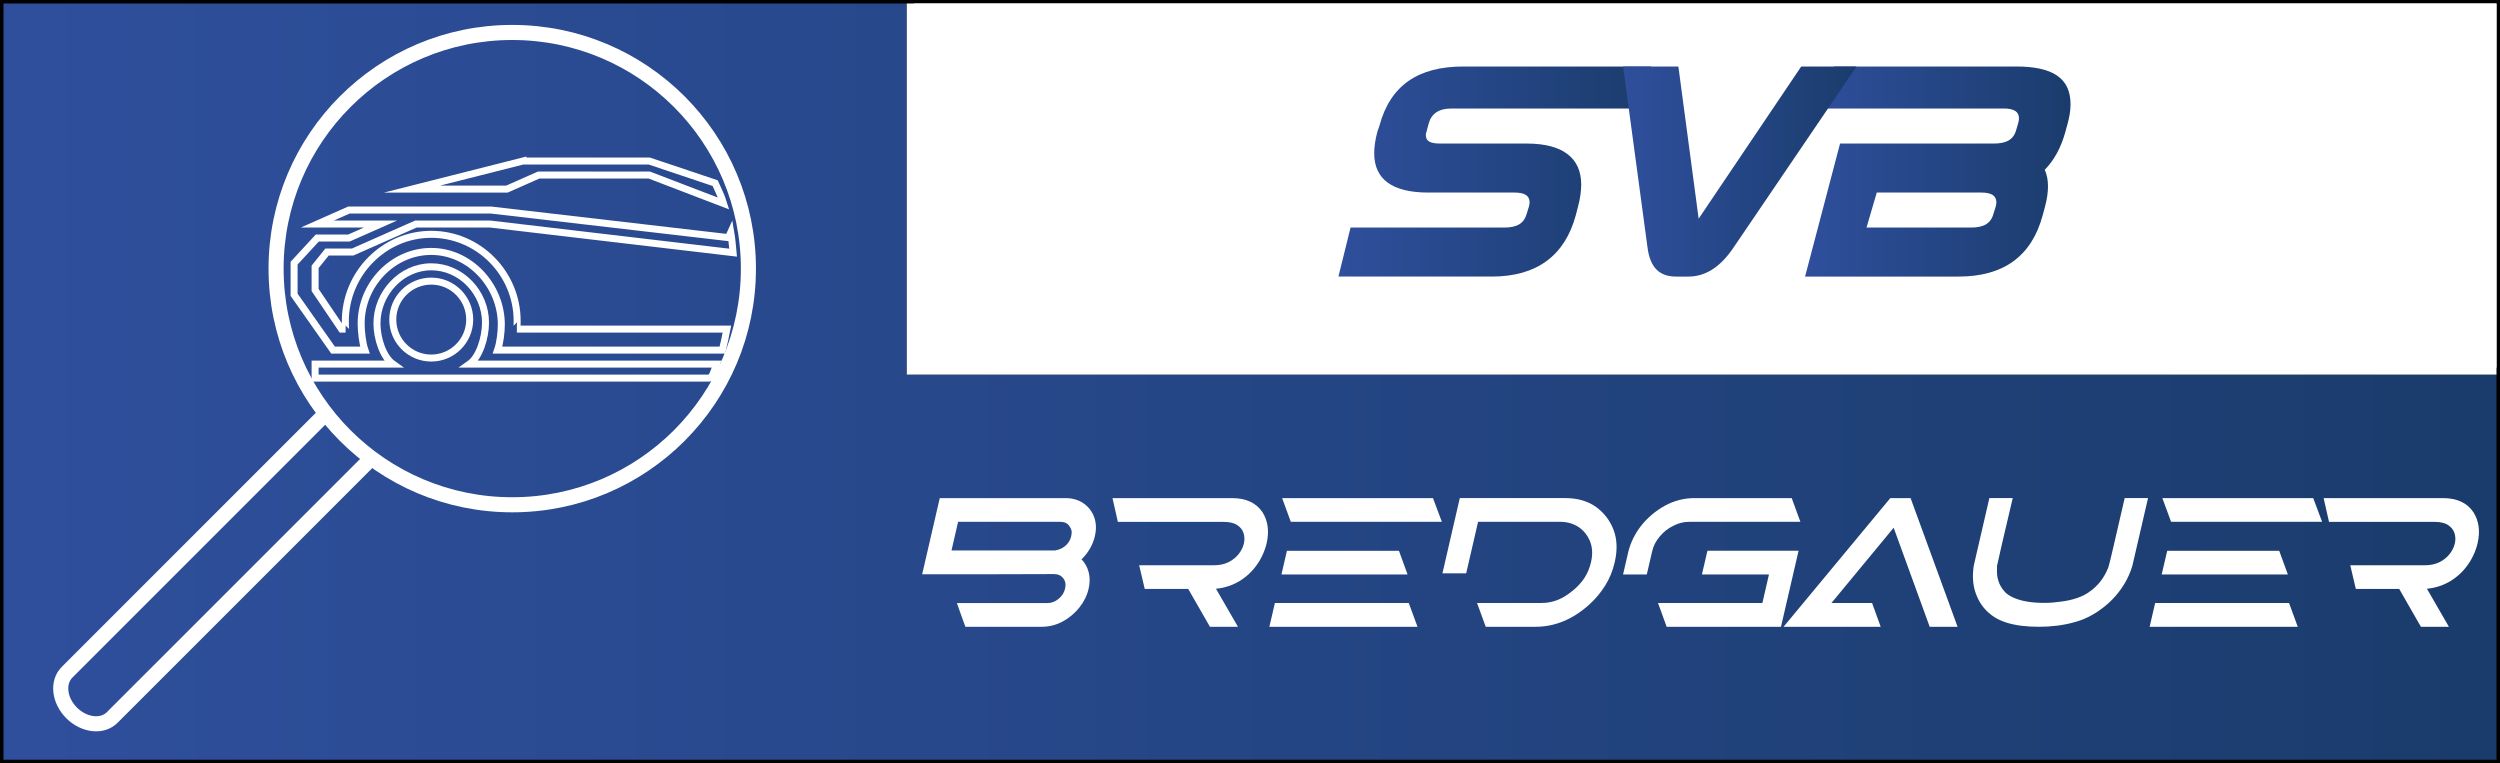
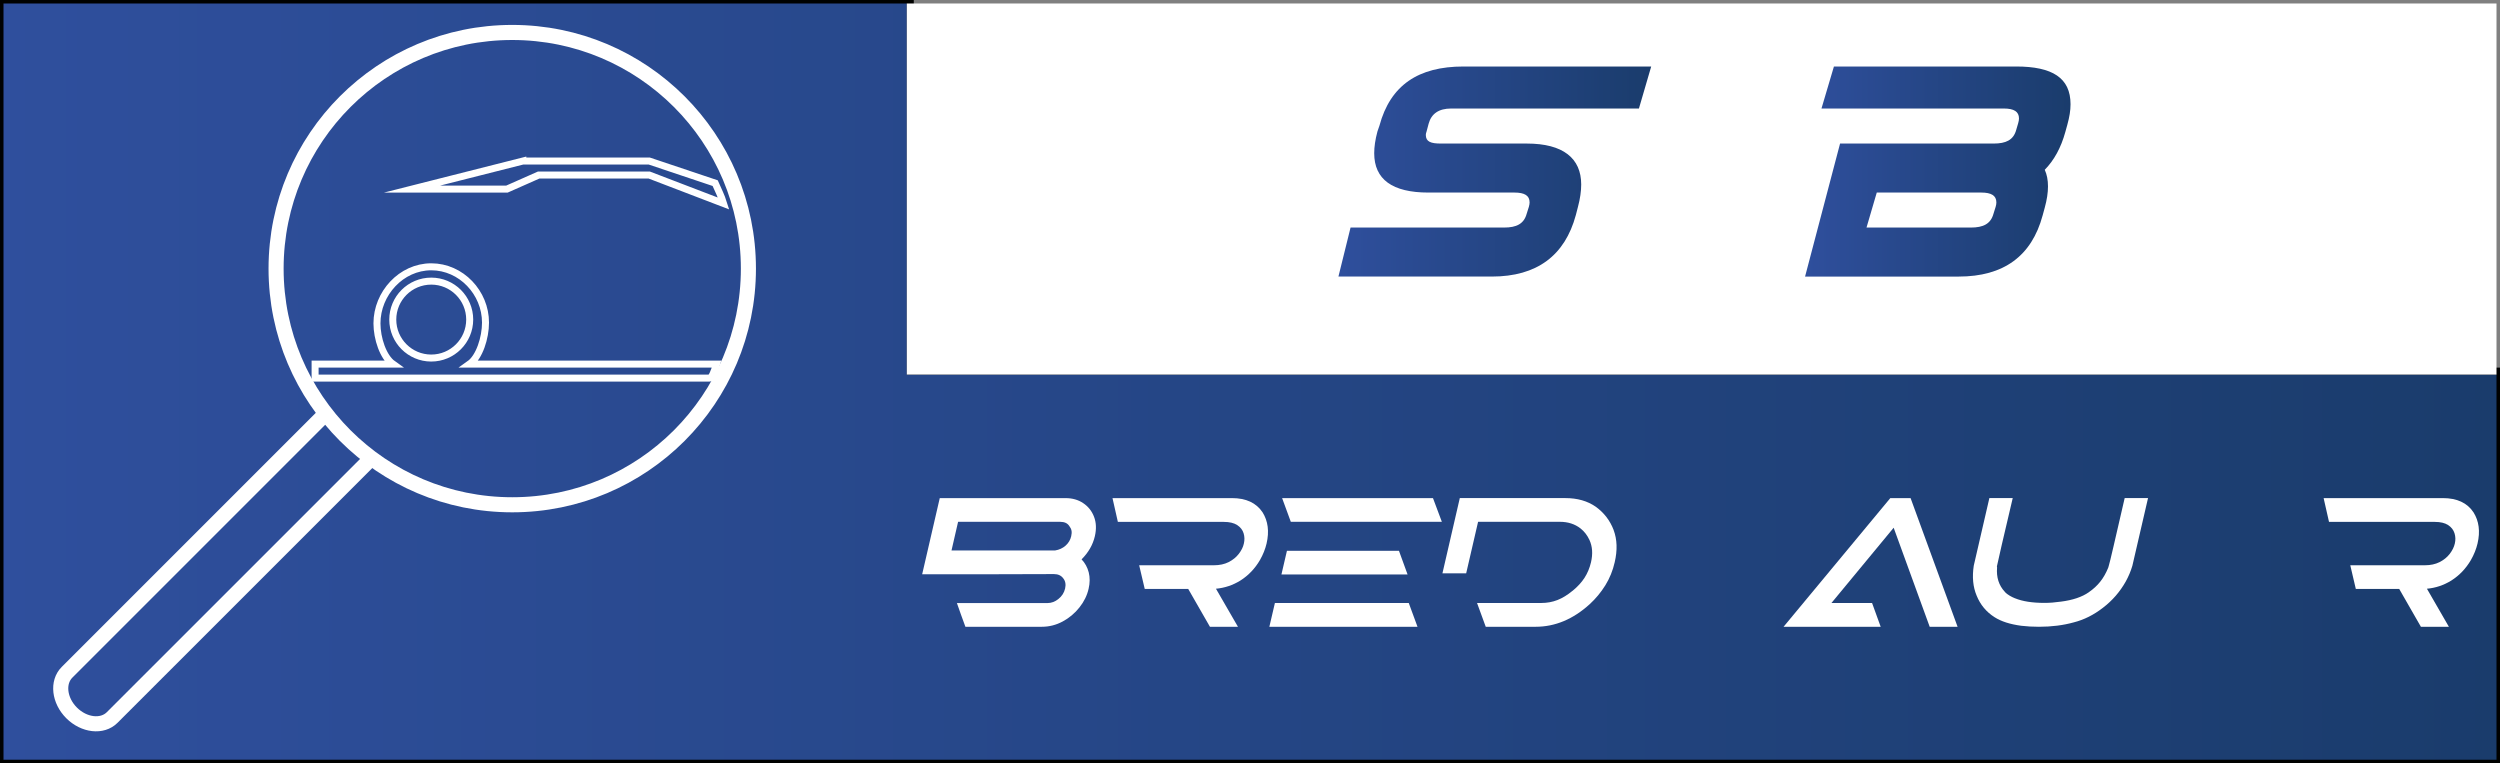
<svg xmlns="http://www.w3.org/2000/svg" version="1.1" id="Layer_1" x="0px" y="0px" width="262.044px" height="80px" viewBox="0 0 262.044 80" enable-background="new 0 0 262.044 80" xml:space="preserve">
  <rect x="0" y="0" width="262.044" height="80" fill="#808080" stroke="none" />
  <g>
    <linearGradient id="SVGID_1_" gradientUnits="userSpaceOnUse" x1="178.362" y1="0" x2="178.362" y2="80.001">
      <stop offset="0.5" style="stop-color:#FFFFFF" />
      <stop offset="0.5" style="stop-color:#2C4C99" />
    </linearGradient>
-     <rect x="94.68" fill="url(#SVGID_1_)" stroke="#000100" stroke-width="0.734" stroke-miterlimit="10" width="167.364" height="80" />
    <linearGradient id="SVGID_2_" gradientUnits="userSpaceOnUse" x1="0" y1="40" x2="262.044" y2="40">
      <stop offset="0" style="stop-color:#2F4F9D" />
      <stop offset="1" style="stop-color:#1A3C6C" />
    </linearGradient>
    <polygon fill="url(#SVGID_2_)" stroke="#000100" stroke-width="0.734" stroke-miterlimit="10" points="262.044,38.899 262.044,80    0,80 0,0 95.413,0 95.413,38.899  " />
    <g>
      <path fill="none" stroke="#FFFFFF" stroke-width="0.734" stroke-miterlimit="10" d="M54.799,16.881l-11.602,2.937h9.945    l3.314-1.468H68.06l7.788,2.983c-0.255-0.824-0.549-1.354-0.886-2.137l-6.901-2.314H54.799z" />
-       <path fill="none" stroke="#FFFFFF" stroke-width="0.734" stroke-miterlimit="10" d="M51.484,22.018H36.566l-3.314,1.468h6.629    l-3.315,1.468h-3.314l-2.426,2.63v3.314l4.083,5.797h3.34c-0.256-0.733-0.394-1.955-0.394-2.785c0-4.054,3.292-7.555,7.346-7.555    s7.346,3.602,7.346,7.656c0,0.834-0.138,1.951-0.394,2.684h23.562c0.179-0.733,0.341-1.468,0.483-2.201H54.176    c0.021,0,0.03-0.619,0.03-0.859c0-4.97-4.035-9.074-9.004-9.074s-9.004,4.142-9.004,9.111c0,0.237,0.009,0.821,0.027,0.821h-0.428    l-2.769-4.098v-2.422l1.248-1.553h2.683l6.63-2.936h7.786l25.466,2.999c-0.057-0.641-0.135-1.497-0.243-2.125l-0.25,0.549    L51.484,22.018z" />
      <path fill="none" stroke="#FFFFFF" stroke-width="0.734" stroke-miterlimit="10" d="M50.89,33.816c0-3.141-2.548-5.85-5.688-5.85    c-3.142,0-5.69,2.788-5.69,5.929c0,1.575,0.642,3.536,1.678,4.269h-8.162v1.468h41.324c0.271,0,0.521-0.732,0.755-1.468H49.214    C50.25,37.432,50.89,35.392,50.89,33.816z M45.202,37.53c-2.227,0-4.033-1.807-4.033-4.031c0-2.227,1.806-4.033,4.033-4.033    c2.225,0,4.031,1.806,4.031,4.033C49.232,35.723,47.427,37.53,45.202,37.53z" />
    </g>
    <g>
      <circle fill="none" stroke="#FFFFFF" stroke-width="1.581" stroke-miterlimit="10" cx="53.692" cy="28.156" r="24.754" />
      <path fill="none" stroke="#FFFFFF" stroke-width="1.581" stroke-miterlimit="10" d="M34.147,43.345L7.026,70.468    c-1.043,1.042-0.829,2.949,0.479,4.256l0,0c1.31,1.308,3.214,1.525,4.255,0.48L38.935,48.03" />
    </g>
    <g>
      <path fill="#FFFFFF" d="M109.201,65.697h-8.01c-0.215-0.583-0.367-1-0.453-1.243c-0.084-0.239-0.23-0.656-0.437-1.241h9.479    c0.432,0,0.821-0.146,1.169-0.438c0.355-0.281,0.587-0.642,0.691-1.08c0.1-0.433,0.035-0.792-0.193-1.074    c-0.218-0.296-0.541-0.447-0.976-0.447l-6.69,0.019h-7.122l1.843-7.981h13.189c0.708,0,1.326,0.174,1.848,0.527    c0.524,0.351,0.905,0.827,1.135,1.43c0.232,0.604,0.26,1.283,0.086,2.036c-0.211,0.904-0.677,1.712-1.392,2.425    c0.363,0.382,0.613,0.837,0.75,1.367c0.132,0.528,0.13,1.099-0.011,1.706c-0.157,0.703-0.479,1.36-0.964,1.967    c-0.481,0.609-1.066,1.101-1.754,1.471C110.704,65.511,109.975,65.697,109.201,65.697z M110.597,57.697    c0.428-0.069,0.795-0.24,1.097-0.507c0.304-0.272,0.501-0.598,0.588-0.987c0.054-0.233,0.063-0.429,0.03-0.589    c-0.03-0.162-0.109-0.323-0.233-0.48c-0.187-0.293-0.506-0.438-0.957-0.438h-10.697l-0.69,3.002H110.597z" />
      <path fill="#FFFFFF" d="M129.759,65.697h-2.936l-2.278-3.969h-4.557l-0.582-2.478h7.83c0.592,0,1.107-0.111,1.547-0.331    c0.438-0.225,0.795-0.512,1.066-0.866c0.272-0.354,0.453-0.713,0.53-1.075c0.088-0.377,0.079-0.736-0.028-1.084    c-0.109-0.35-0.331-0.635-0.673-0.859c-0.34-0.22-0.805-0.331-1.396-0.331h-11.11l-0.563-2.494h12.517    c1.48,0,2.55,0.496,3.215,1.493c0.57,0.913,0.713,2.001,0.419,3.265c-0.139,0.594-0.372,1.168-0.691,1.729    c-0.523,0.897-1.205,1.614-2.055,2.155c-0.793,0.488-1.646,0.775-2.56,0.857L129.759,65.697z" />
      <path fill="#FFFFFF" d="M148.579,65.697h-15.528l0.582-2.493h14.03L148.579,65.697z M147.539,60.217h-13.223l0.578-2.485h11.741    L147.539,60.217z M151.132,54.695H135.3l-0.912-2.485h15.813C150.507,53.04,150.816,53.867,151.132,54.695z" />
      <path fill="#FFFFFF" d="M160.96,65.697h-5.229l-0.911-2.493h6.729c0.603,0,1.167-0.103,1.695-0.308    c0.523-0.204,1.051-0.526,1.577-0.965h0.01c0.526-0.43,0.944-0.885,1.256-1.368c0.311-0.482,0.535-1.025,0.678-1.629    c0.203-0.877,0.151-1.65-0.159-2.327c-0.225-0.492-0.536-0.896-0.941-1.218c-0.596-0.464-1.316-0.694-2.159-0.694h-8.577    l-1.248,5.398h-2.488l1.819-7.884h11.066c1.254,0,2.311,0.3,3.18,0.903c0.871,0.629,1.495,1.44,1.879,2.44v0.01    c0.368,0.985,0.406,2.108,0.112,3.371c-0.198,0.874-0.527,1.681-0.98,2.415c-0.459,0.739-1.005,1.396-1.637,1.977    C164.889,64.909,162.998,65.697,160.96,65.697z" />
-       <path fill="#FFFFFF" d="M173.173,57.802l-0.562,2.415h-2.486l0.539-2.327c0.115-0.489,0.289-0.972,0.52-1.449    c0.232-0.473,0.515-0.925,0.85-1.351c0.337-0.424,0.717-0.809,1.133-1.159c0.413-0.351,0.862-0.66,1.342-0.922    c0.479-0.265,0.981-0.464,1.506-0.597c0.523-0.136,1.052-0.202,1.585-0.202h10.205l0.078,0.218l0.58,1.592l0.253,0.676h-11.633    c-0.302,0-0.583,0.031-0.853,0.098c-0.27,0.063-0.543,0.167-0.824,0.315c-0.288,0.139-0.547,0.3-0.773,0.477    c-0.229,0.18-0.448,0.392-0.656,0.639c-0.206,0.245-0.374,0.491-0.504,0.742C173.343,57.214,173.246,57.492,173.173,57.802z     M186.679,65.697h-11.984l-0.906-2.493h10.942l0.687-2.987h-7.028l0.58-2.491h9.553L186.679,65.697z" />
      <path fill="#FFFFFF" d="M205.189,65.697h-2.923l-3.777-10.381l-6.521,7.888h4.258l0.903,2.493h-10.18    c4.857-5.859,8.586-10.355,11.189-13.487h2.126L205.189,65.697z" />
      <path fill="#FFFFFF" d="M213.717,65.697c-0.649,0-1.263-0.034-1.844-0.104c-1.177-0.155-2.114-0.455-2.818-0.907    c-0.859-0.549-1.484-1.3-1.869-2.256c-0.383-0.907-0.48-1.952-0.301-3.136l1.636-7.085h2.448c-0.38,1.646-0.765,3.29-1.157,4.935    c-0.177,0.767-0.303,1.329-0.38,1.687l-0.121,0.535c0.013,0.036,0.019,0.073,0.019,0.115c-0.088,1.029,0.184,1.881,0.814,2.554    c0.035,0.019,0.056,0.044,0.062,0.079c0.263,0.233,0.599,0.436,1.002,0.598h0.007c0.786,0.321,1.811,0.482,3.084,0.482    c0.543,0,1.107-0.045,1.694-0.13h0.012c1.243-0.157,2.225-0.486,2.938-0.985l0.008-0.009c0.469-0.322,0.867-0.689,1.195-1.103    c0.328-0.41,0.605-0.901,0.837-1.472l0.05-0.172c0.06-0.185,0.228-0.866,0.501-2.048l1.17-5.066h2.448l-1.642,7.094    c-0.167,0.562-0.394,1.106-0.687,1.637c-0.604,1.08-1.407,2.008-2.406,2.771c-0.961,0.744-1.969,1.249-3.038,1.521    C216.268,65.542,215.046,65.697,213.717,65.697z" />
-       <path fill="#FFFFFF" d="M240.845,65.697h-15.525l0.578-2.493h14.034L240.845,65.697z M239.809,60.217h-13.228l0.583-2.485h11.737    L239.809,60.217z M243.397,54.695h-15.83l-0.914-2.485h15.813C242.772,53.04,243.081,53.867,243.397,54.695z" />
      <path fill="#FFFFFF" d="M256.686,65.697h-2.933l-2.276-3.969h-4.547l-0.58-2.478h7.817c0.591,0,1.104-0.111,1.543-0.331    c0.439-0.225,0.797-0.512,1.068-0.866c0.27-0.354,0.447-0.713,0.529-1.075c0.089-0.377,0.08-0.736-0.031-1.084    c-0.108-0.35-0.331-0.635-0.67-0.859c-0.34-0.22-0.803-0.331-1.398-0.331h-11.087l-0.565-2.494h12.495    c1.484,0,2.556,0.496,3.216,1.493c0.574,0.913,0.717,2.001,0.422,3.265c-0.14,0.594-0.373,1.168-0.694,1.729    c-0.521,0.897-1.207,1.614-2.055,2.155c-0.79,0.488-1.642,0.775-2.556,0.857L256.686,65.697z" />
    </g>
    <rect x="95.047" y="0.366" fill="#FFFFFF" width="166.63" height="38.9" />
    <g>
      <linearGradient id="SVGID_3_" gradientUnits="userSpaceOnUse" x1="140.291" y1="17.98" x2="173.074" y2="17.98">
        <stop offset="0" style="stop-color:#2F4F9D" />
        <stop offset="1" style="stop-color:#1A3C6C" />
      </linearGradient>
      <path fill="url(#SVGID_3_)" d="M149.724,20.184c-3.787,0-5.683-1.383-5.683-4.126c0-0.669,0.111-1.427,0.337-2.271l0.212-0.615    c1.147-4.253,4.084-6.201,8.804-6.201h19.681l-1.287,4.404h-19.683c-1.288,0-2.077,0.54-2.363,1.604l-0.212,0.802    c-0.051,0.19-0.08,0.203-0.08,0.36c0,0.713,0.524,0.906,1.576,0.906h9.015c3.797,0,5.697,1.54,5.697,4.293    c0,0.669-0.113,1.502-0.338,2.333l-0.224,0.868c-1.149,4.249-4.082,6.447-8.805,6.447h-16.08l1.271-5.137h16.096    c1.289,0,2.077-0.382,2.365-1.446l0.229-0.723c0.048-0.193,0.077-0.313,0.077-0.464c0-0.723-0.53-1.035-1.593-1.035H149.724z" />
      <linearGradient id="SVGID_4_" gradientUnits="userSpaceOnUse" x1="189.203" y1="17.98" x2="217.028" y2="17.98">
        <stop offset="0" style="stop-color:#2F4F9D" />
        <stop offset="1" style="stop-color:#1A3C6C" />
      </linearGradient>
      <path fill="url(#SVGID_4_)" d="M192.871,15.047h16.098c1.284,0,2.073-0.364,2.364-1.427l0.21-0.714    c0.053-0.192,0.082-0.335,0.082-0.492c0-0.713-0.528-1.039-1.579-1.039h-19.124l1.305-4.404h19.106c3.799,0,5.695,1.2,5.695,3.95    c0,0.672-0.108,1.332-0.337,2.16l-0.208,0.751c-0.453,1.648-1.17,2.955-2.157,3.965c0.228,0.502,0.339,1.073,0.339,1.742    c0,0.661-0.111,1.399-0.339,2.227l-0.224,0.82c-1.149,4.253-4.082,6.404-8.805,6.404h-16.095L192.871,15.047z M207.367,20.184    h-10.649l-1.075,3.668h10.942c1.287,0,2.078-0.382,2.367-1.446l0.225-0.72c0.053-0.193,0.078-0.316,0.078-0.464    c0-0.723-0.528-1.039-1.59-1.039" />
      <linearGradient id="SVGID_5_" gradientUnits="userSpaceOnUse" x1="170.133" y1="17.98" x2="194.594" y2="17.98">
        <stop offset="0" style="stop-color:#2F4F9D" />
        <stop offset="1" style="stop-color:#1A3C6C" />
      </linearGradient>
-       <path fill="url(#SVGID_5_)" d="M177.272,28.99h-1.586c-1.722,0-2.717-0.91-2.996-3.035l-2.558-18.984h5.792l2.125,15.948    l10.751-15.948h5.793l-12.892,18.984c-1.438,2.125-3.014,3.035-4.731,3.035" />
    </g>
  </g>
</svg>